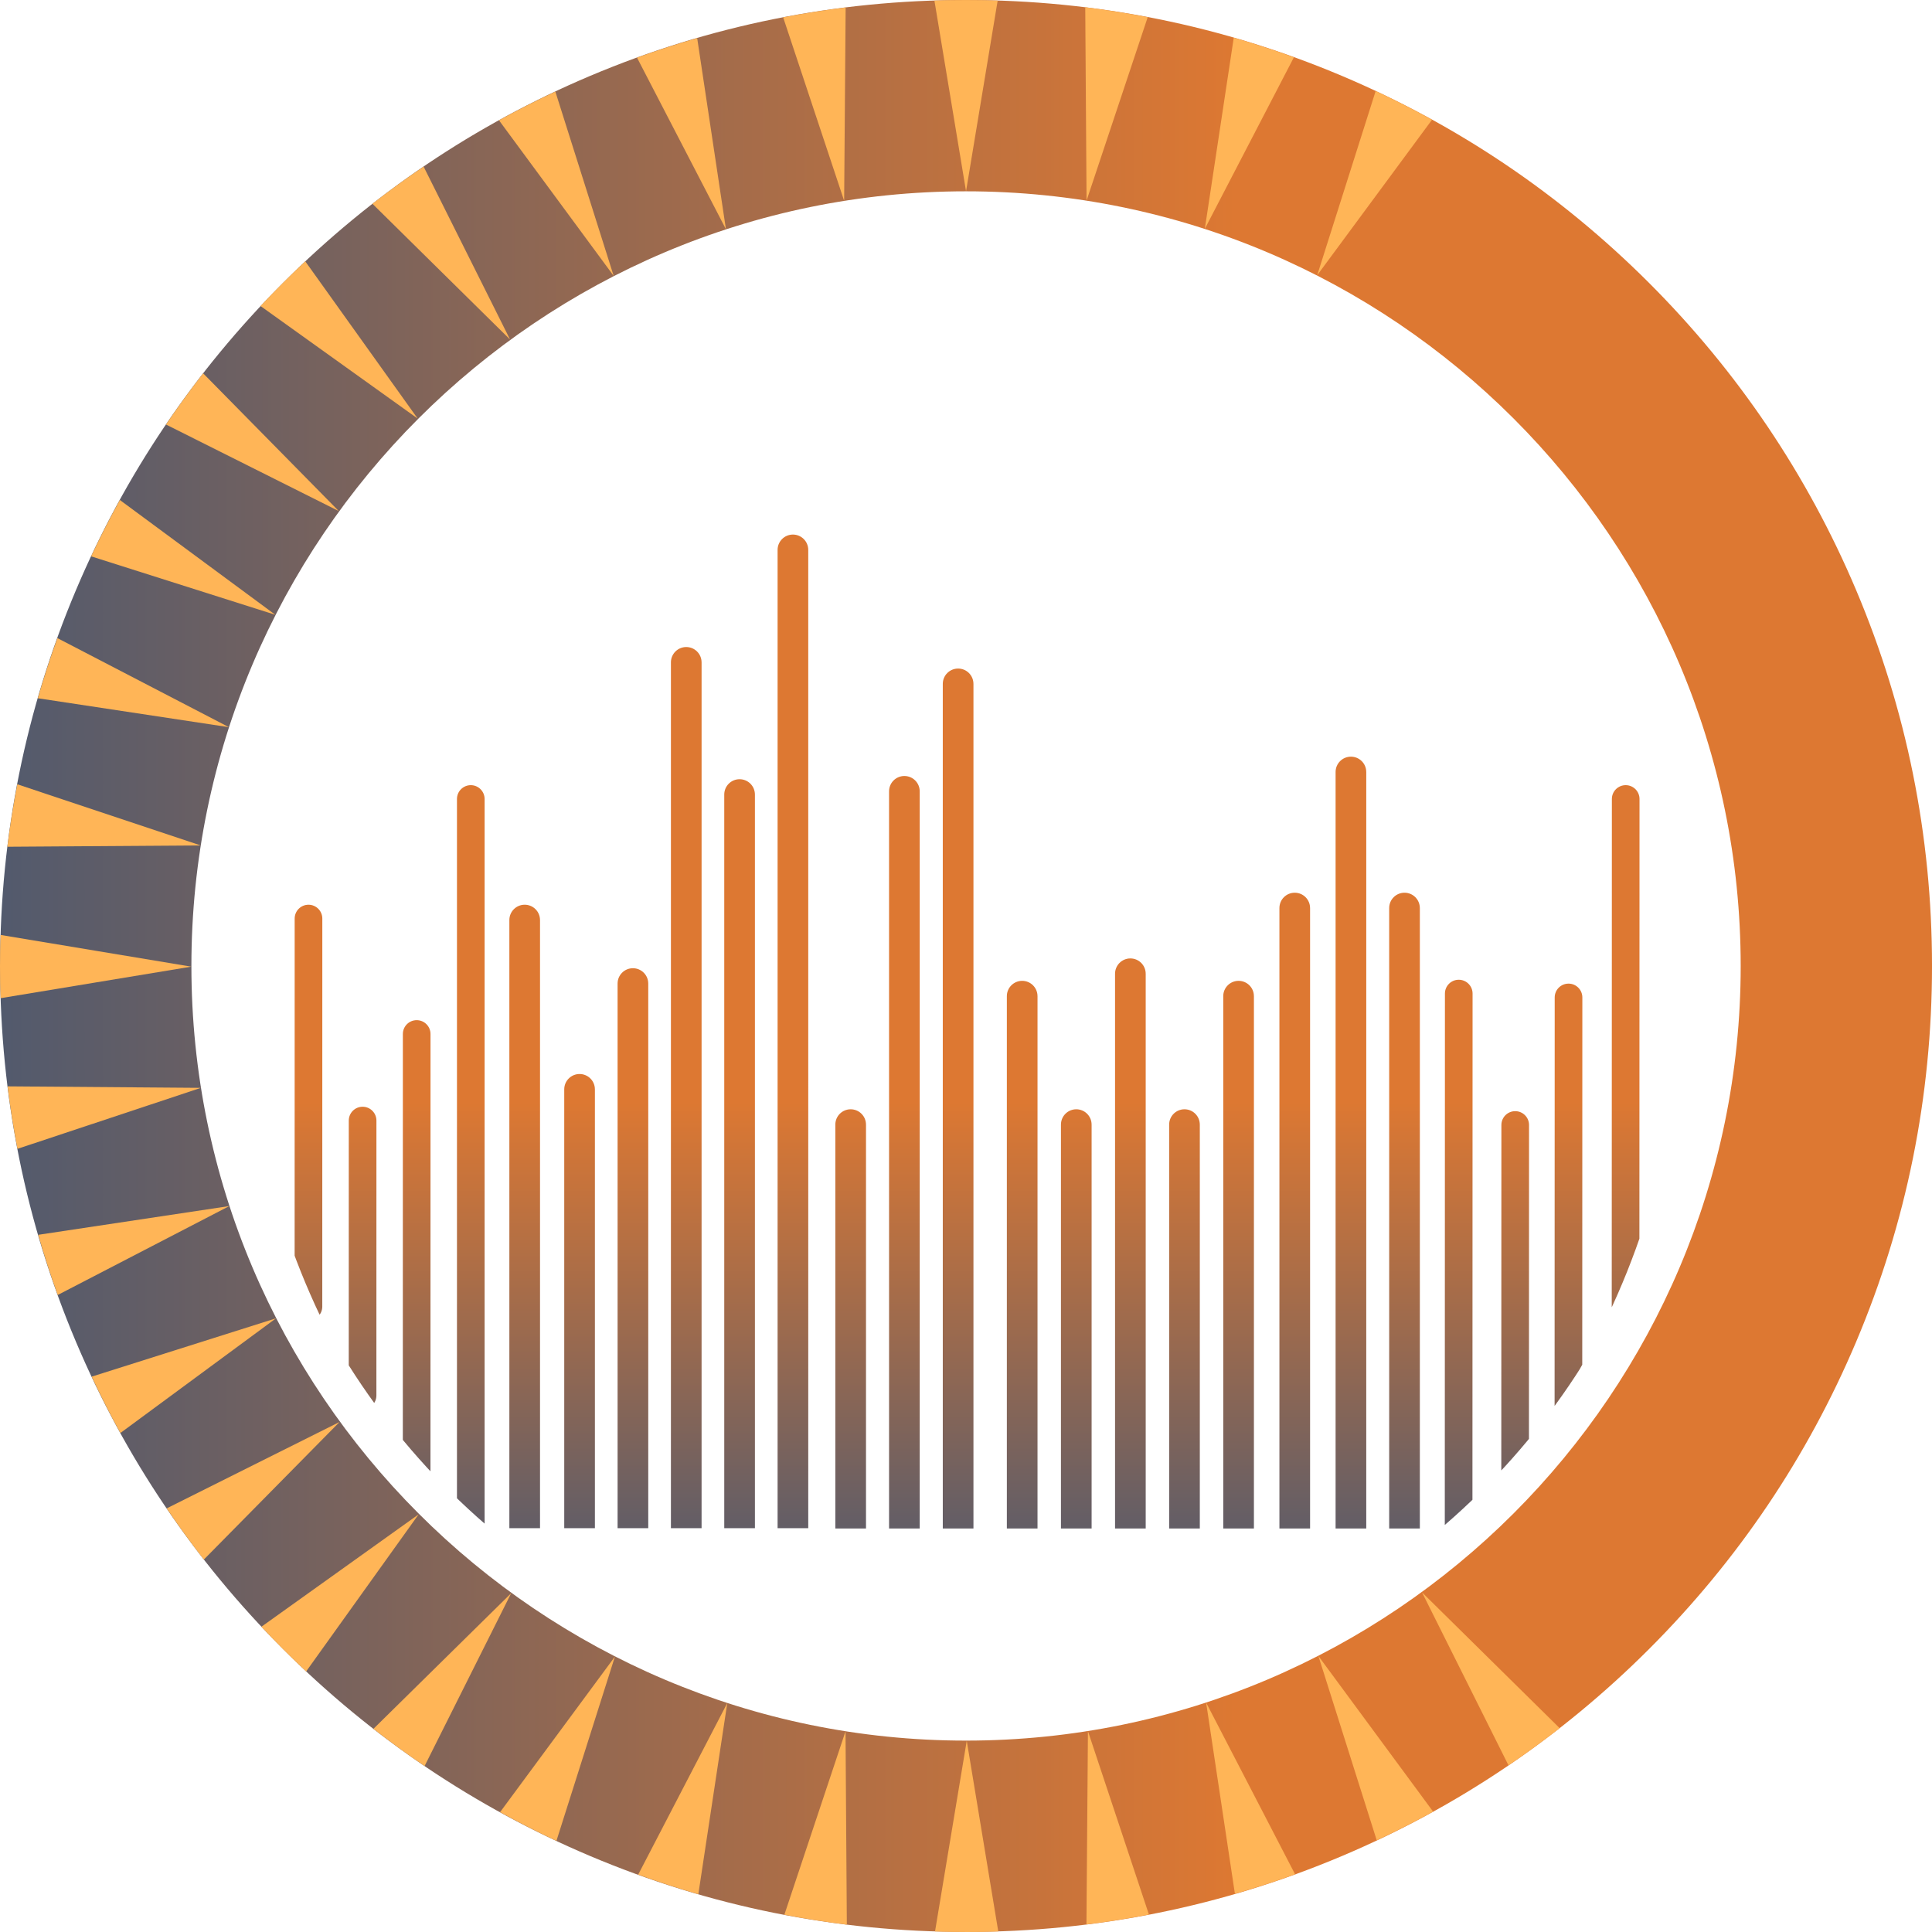
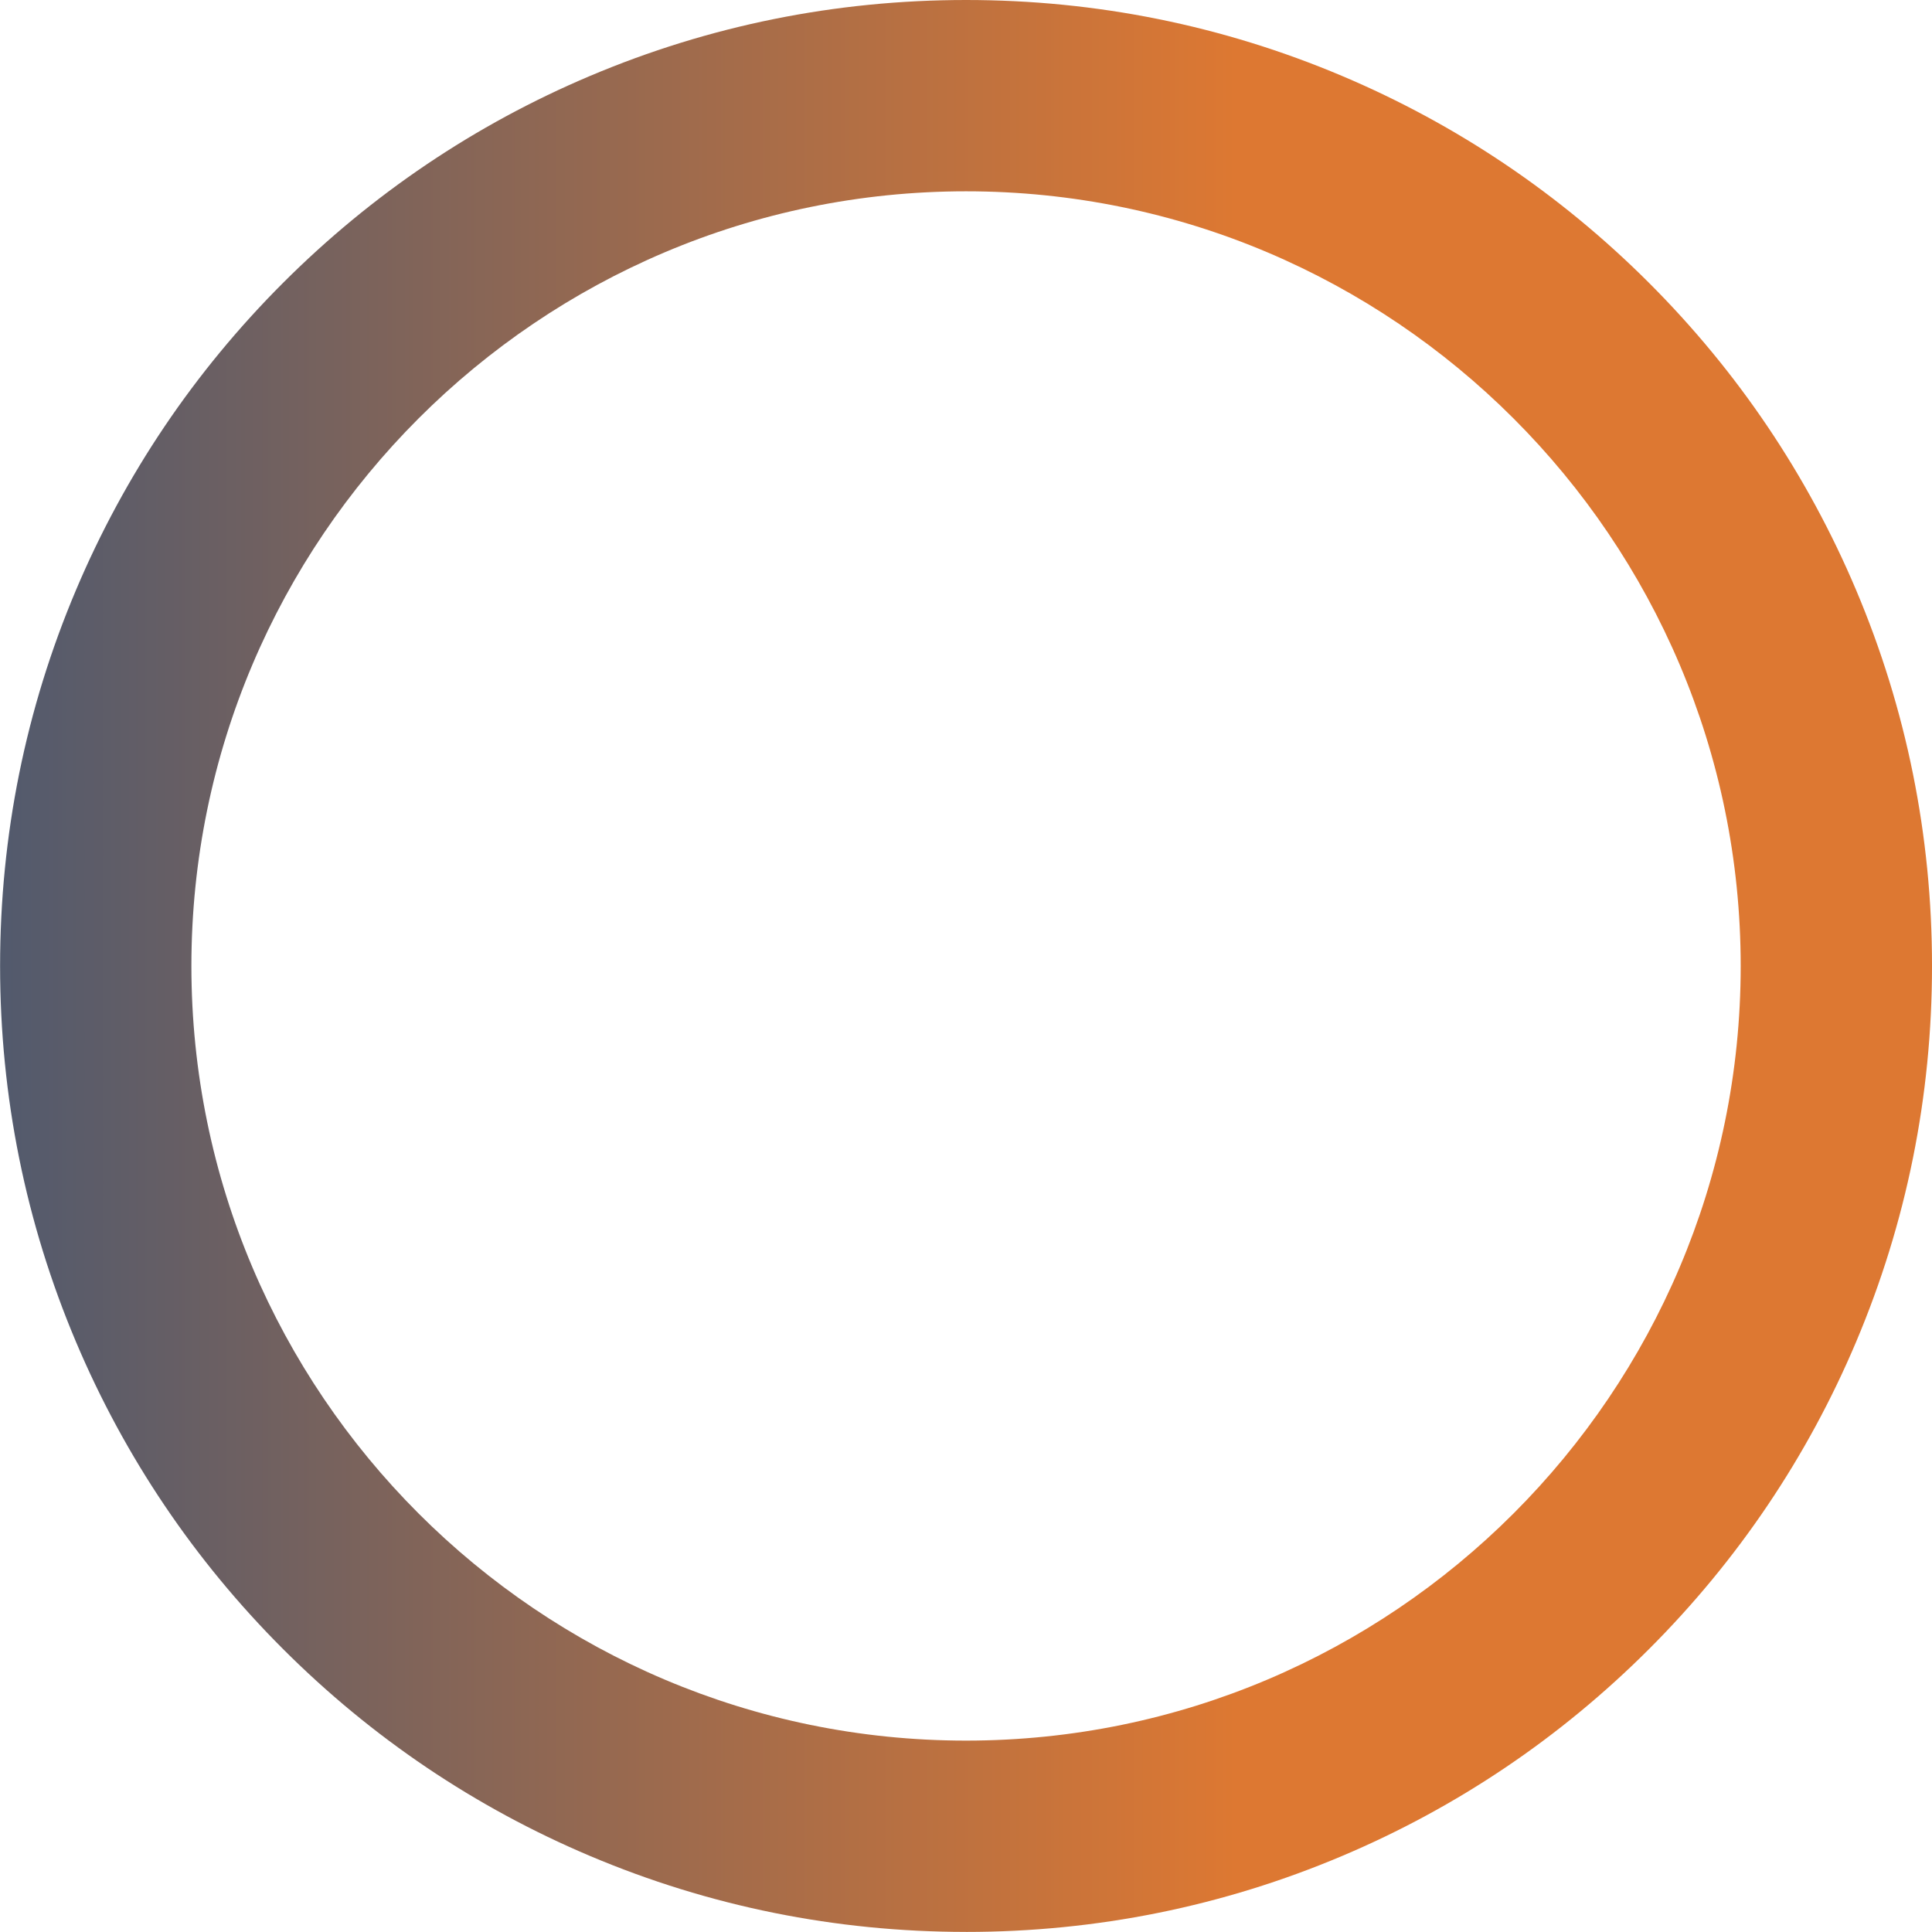
<svg xmlns="http://www.w3.org/2000/svg" viewBox="0 0 1747.1 1747.1">
  <defs>
    <style>
      .cls-1 {
        fill: url(#Unbenannter_Verlauf_60);
      }

      .cls-2 {
        fill: url(#Unbenannter_Verlauf_33);
      }

      .cls-3 {
        fill: #ffb557;
        mix-blend-mode: overlay;
      }

      .cls-4 {
        fill: none;
      }

      .cls-5 {
        clip-path: url(#clippath-1);
      }

      .cls-6 {
        isolation: isolate;
      }

      .cls-7 {
        clip-path: url(#clippath);
      }
    </style>
    <linearGradient id="Unbenannter_Verlauf_33" data-name="Unbenannter Verlauf 33" x1=".08" y1="873.51" x2="1747.1" y2="873.51" gradientUnits="userSpaceOnUse">
      <stop offset="0" stop-color="#525a6d" />
      <stop offset=".64" stop-color="#dd7832" />
    </linearGradient>
    <clipPath id="clippath">
-       <ellipse class="cls-4" cx="873.09" cy="894.34" rx="656.39" ry="645.4" />
-     </clipPath>
+       </clipPath>
    <clipPath id="clippath-1">
-       <ellipse class="cls-4" cx="871.69" cy="891.11" rx="649.4" ry="674.51" />
-     </clipPath>
+       </clipPath>
    <linearGradient id="Unbenannter_Verlauf_60" data-name="Unbenannter Verlauf 60" x1="874.52" y1="483.4" x2="874.52" y2="1434.23" gradientUnits="userSpaceOnUse">
      <stop offset=".54" stop-color="#dd7832" />
      <stop offset="1" stop-color="#525a6d" />
    </linearGradient>
  </defs>
  <g class="cls-6">
    <g id="Ebene_1" data-name="Ebene 1">
      <g>
        <path id="Kreis_aussen" data-name="Kreis aussen" class="cls-2" d="M873.59,1747.02c-117.88,0-232.29-23.11-340.04-68.68-104.03-44-197.44-106.97-277.63-187.17-80.19-80.19-143.17-173.6-187.17-277.63C23.19,1105.8.08,991.4.08,873.51s23.11-232.29,68.68-340.04c44-104.03,106.97-197.44,187.17-277.63s173.6-143.17,277.63-187.17C641.3,23.11,755.7,0,873.59,0s232.29,23.11,340.04,68.68c104.03,44,197.43,106.97,277.63,187.17,80.19,80.19,143.17,173.6,187.17,277.63,45.57,107.75,68.68,222.15,68.68,340.04s-23.11,232.29-68.68,340.04c-44,104.03-106.97,197.44-187.17,277.63-80.19,80.19-173.6,143.17-277.63,187.17-107.75,45.57-222.15,68.68-340.04,68.68ZM873.59,173c-386.26,0-700.51,314.25-700.51,700.51s314.25,700.51,700.51,700.51,700.51-314.25,700.51-700.51S1259.85,173,873.59,173Z" />
-         <path id="Rechtecke_im_Kreis" data-name="Rechtecke im Kreis" class="cls-3" d="M902.19.51l-28.6,172.46L844.99.51c9.5-.32,19.03-.47,28.6-.47s19.1.15,28.6.47ZM736.39,10.76c-9.45,1.49-18.84,3.13-28.18,4.93l55.15,165.89,1.35-174.82c-9.43,1.17-18.87,2.5-28.32,4ZM603.11,42.85c-9.1,2.95-18.12,6.04-27.06,9.27l80.43,155.22-26.02-172.87c-9.14,2.63-18.25,5.42-27.35,8.38ZM476.5,95.39c-8.53,4.34-16.95,8.8-25.27,13.39l103.72,140.73-52.74-166.67c-8.61,4.02-17.17,8.21-25.7,12.55ZM359.66,167.09c-7.74,5.62-15.37,11.34-22.87,17.18l124.46,122.77-78.17-156.37c-7.88,5.32-15.68,10.8-23.42,16.42ZM255.48,256.18c-6.77,6.76-13.41,13.61-19.9,20.55l142.13,101.79-101.67-142.22c-6.95,6.49-13.79,13.12-20.56,19.88ZM166.52,360.47c-5.63,7.74-11.11,15.54-16.44,23.41l156.3,78.3-122.66-124.56c-5.85,7.49-11.57,15.11-17.2,22.85ZM94.97,477.4c-4.35,8.53-8.54,17.08-12.58,25.69l166.63,52.89-140.64-103.84c-4.6,8.32-9.07,16.74-13.41,25.26ZM42.59,604.08c-2.96,9.1-5.77,18.21-8.4,27.34l172.85,26.17-155.15-80.56c-3.24,8.93-6.34,17.95-9.3,27.05ZM10.67,737.39c-1.5,9.45-2.85,18.89-4.02,28.32l174.82-1.19-165.84-55.3c-1.81,9.33-3.45,18.72-4.95,28.17ZM0,874.06c0,9.57.14,19.1.46,28.6l172.48-28.52L.48,845.46C.16,854.96,0,864.49,0,874.06ZM10.84,1010.71c1.49,9.45,3.13,18.84,4.93,28.18l165.89-55.15-174.82-1.35c1.17,9.43,2.5,18.87,4,28.32ZM42.93,1143.99c2.95,9.1,6.04,18.12,9.27,27.06l155.22-80.43-172.87,26.02c2.63,9.14,5.42,18.25,8.38,27.35ZM95.47,1270.6c4.34,8.53,8.8,16.95,13.39,25.27l140.73-103.72-166.67,52.74c4.02,8.61,8.21,17.17,12.55,25.7ZM167.16,1387.44c5.62,7.74,11.34,15.37,17.18,22.87l122.77-124.46-156.37,78.17c5.32,7.88,10.8,15.68,16.42,23.42ZM256.26,1491.62c6.76,6.77,13.61,13.41,20.55,19.9l101.79-142.13-142.22,101.67c6.49,6.95,13.12,13.79,19.88,20.56ZM360.55,1580.58c7.74,5.63,15.54,11.11,23.41,16.44l78.3-156.3-124.56,122.66c7.49,5.85,15.11,11.57,22.85,17.2ZM477.48,1652.13c8.53,4.35,17.08,8.54,25.69,12.58l52.89-166.63-103.84,140.64c8.32,4.6,16.74,9.07,25.26,13.41ZM604.16,1704.51c9.1,2.96,18.21,5.77,27.34,8.4l26.17-172.85-80.56,155.15c8.93,3.24,17.95,6.34,27.05,9.3ZM737.47,1736.43c9.45,1.5,18.89,2.85,28.32,4.02l-1.19-174.82-55.3,165.84c9.33,1.81,18.72,3.45,28.17,4.95ZM874.14,1747.1c9.57,0,19.1-.14,28.6-.46l-28.52-172.48-28.68,172.45c9.5.32,19.03.48,28.6.48ZM1010.79,1736.26c9.45-1.49,18.84-3.13,28.18-4.93l-55.15-165.89-1.35,174.82c9.43-1.17,18.87-2.5,28.32-4ZM1144.07,1704.17c9.1-2.95,18.12-6.04,27.06-9.27l-80.43-155.22,26.02,172.87c9.14-2.63,18.25-5.42,27.35-8.38ZM1270.68,1651.63c8.53-4.34,16.95-8.8,25.27-13.39l-103.72-140.73,52.74,166.67c8.61-4.02,17.17-8.21,25.7-12.55ZM1285.93,1439.98l78.17,156.37c7.88-5.32,15.68-10.8,23.42-16.42,7.74-5.62,15.37-11.34,22.87-17.18M1269.7,94.89c-8.53-4.35-17.08-8.54-25.69-12.58l-52.89,166.63,103.84-140.64c-8.32-4.6-16.74-9.07-25.26-13.41ZM1143.02,42.51c-9.1-2.96-18.21-5.77-27.34-8.4l-26.17,172.85,80.56-155.15c-8.93-3.24-17.95-6.34-27.05-9.3ZM1009.7,10.59c-9.45-1.5-18.89-2.85-28.32-4.02l1.19,174.82,55.3-165.84c-9.33-1.81-18.72-3.45-28.17-4.95Z" />
        <g class="cls-7">
          <g class="cls-5">
-             <path id="Equalizer-Linien" class="cls-1" d="M278.93,1194.05h0c-6.9,0-12.5-5.6-12.5-12.5l.04-350.91c0-6.9,5.6-12.5,12.5-12.5h0c6.9,0,12.5,5.6,12.5,12.5l-.04,350.91c0,6.9-5.6,12.5-12.5,12.5ZM340.37,1261.94l.03-248.62c0-6.9-5.6-12.5-12.5-12.5h0c-6.9,0-12.5,5.6-12.5,12.5l-.03,248.62c0,6.9,5.6,12.5,12.5,12.5h0c6.9,0,12.5-5.6,12.5-12.5ZM389.27,1329.98l.04-394.95c0-6.9-5.6-12.5-12.5-12.5h0c-6.9,0-12.5,5.6-12.5,12.5l-.04,394.95c0,6.9,5.6,12.5,12.5,12.5h0c6.9,0,12.5-5.6,12.5-12.5ZM438.23,1392.19v-669.67c0-6.9-5.6-12.5-12.5-12.5s-12.5,5.6-12.5,12.5v669.67c0,6.9,5.6,12.5,12.5,12.5s12.5-5.6,12.5-12.5ZM1331.51,1421.73l.13-523.25c0-6.9-5.59-12.5-12.5-12.5h0c-6.9,0-12.5,5.59-12.5,12.5l-.13,523.25c0,6.9,5.59,12.5,12.5,12.5h0c6.9,0,12.5-5.59,12.5-12.5ZM1382.59,1421.73l.11-404.41c0-6.9-5.59-12.5-12.5-12.5h0c-6.9,0-12.5,5.59-12.5,12.5l-.11,404.41c0,6.9,5.59,12.5,12.5,12.5h0c6.9,0,12.5-5.59,12.5-12.5ZM1430.79,1357.42l.12-455.44c0-6.9-5.59-12.5-12.5-12.5h0c-6.9,0-12.5,5.59-12.5,12.5l-.12,455.44c0,6.9,5.59,12.5,12.5,12.5h0c6.9,0,12.5-5.59,12.5-12.5ZM1482.48,1219.52l.13-497c0-6.9-5.59-12.5-12.5-12.5h0c-6.9,0-12.5,5.59-12.5,12.5l-.13,497c0,6.9,5.59,12.5,12.5,12.5h0c6.9,0,12.5-5.59,12.5-12.5ZM586.2,889.42c0-7.66-6.21-13.86-13.86-13.86h0c-7.66,0-13.86,6.21-13.86,13.86v492.52h27.73s0-492.52,0-492.52ZM537.96,985.08c0-7.66-6.21-13.86-13.86-13.86h0c-7.66,0-13.86,6.21-13.86,13.86v396.86h27.73s0-396.86,0-396.86ZM488.33,831.99c0-7.66-6.21-13.86-13.86-13.86h0c-7.66,0-13.86,6.21-13.86,13.86v549.95s27.73,0,27.73,0v-549.95ZM634.43,598.97c0-7.66-6.21-13.86-13.86-13.86h0c-7.66,0-13.86,6.21-13.86,13.86v782.97s27.73,0,27.73,0v-782.97ZM682.66,718.5c0-7.66-6.21-13.86-13.86-13.86h0c-7.66,0-13.86,6.21-13.86,13.86v663.44s27.73,0,27.73,0v-663.44ZM730.89,497.26c0-7.66-6.21-13.86-13.86-13.86h0c-7.66,0-13.86,6.21-13.86,13.86v884.68s27.73,0,27.73,0V497.26ZM783.11,1016.98c0-7.66-6.21-13.86-13.86-13.86h0c-7.66,0-13.86,6.21-13.86,13.86v365.23h27.73s0-365.23,0-365.23ZM831.69,715.59c0-7.66-6.21-13.86-13.86-13.86h0c-7.66,0-13.86,6.21-13.86,13.86v666.62s27.73,0,27.73,0v-666.62ZM880.28,618.43c0-7.66-6.21-13.86-13.86-13.86h0c-7.66,0-13.86,6.21-13.86,13.86v763.78s27.73,0,27.73,0v-763.78ZM938.21,900.83c0-7.66-6.21-13.86-13.86-13.86h0c-7.66,0-13.86,6.21-13.86,13.86v481.37h27.73s0-481.37,0-481.37ZM987.13,1016.98c0-7.66-6.21-13.86-13.86-13.86h0c-7.66,0-13.86,6.21-13.86,13.86v365.23h27.73s0-365.23,0-365.23ZM1036.05,880.56c0-7.66-6.21-13.86-13.86-13.86h0c-7.66,0-13.86,6.21-13.86,13.86v501.64s27.73,0,27.73,0v-501.64ZM1084.98,1016.98c0-7.66-6.21-13.86-13.86-13.86h0c-7.66,0-13.86,6.21-13.86,13.86v365.23h27.73s0-365.23,0-365.23ZM1133.9,900.83c0-7.66-6.21-13.86-13.86-13.86h0c-7.66,0-13.86,6.21-13.86,13.86v481.37h27.73s0-481.37,0-481.37ZM1184.69,821.14c0-7.66-6.21-13.86-13.86-13.86h0c-7.66,0-13.86,6.21-13.86,13.86v561.06s27.73,0,27.73,0v-561.06ZM1235.49,698.11c0-7.66-6.21-13.86-13.86-13.86h0c-7.66,0-13.86,6.21-13.86,13.86v684.09s27.73,0,27.73,0v-684.09ZM1283.95,821.14c0-7.66-6.21-13.86-13.86-13.86h0c-7.66,0-13.86,6.21-13.86,13.86v561.06s27.73,0,27.73,0v-561.06Z" />
-           </g>
+             </g>
        </g>
      </g>
    </g>
  </g>
</svg>